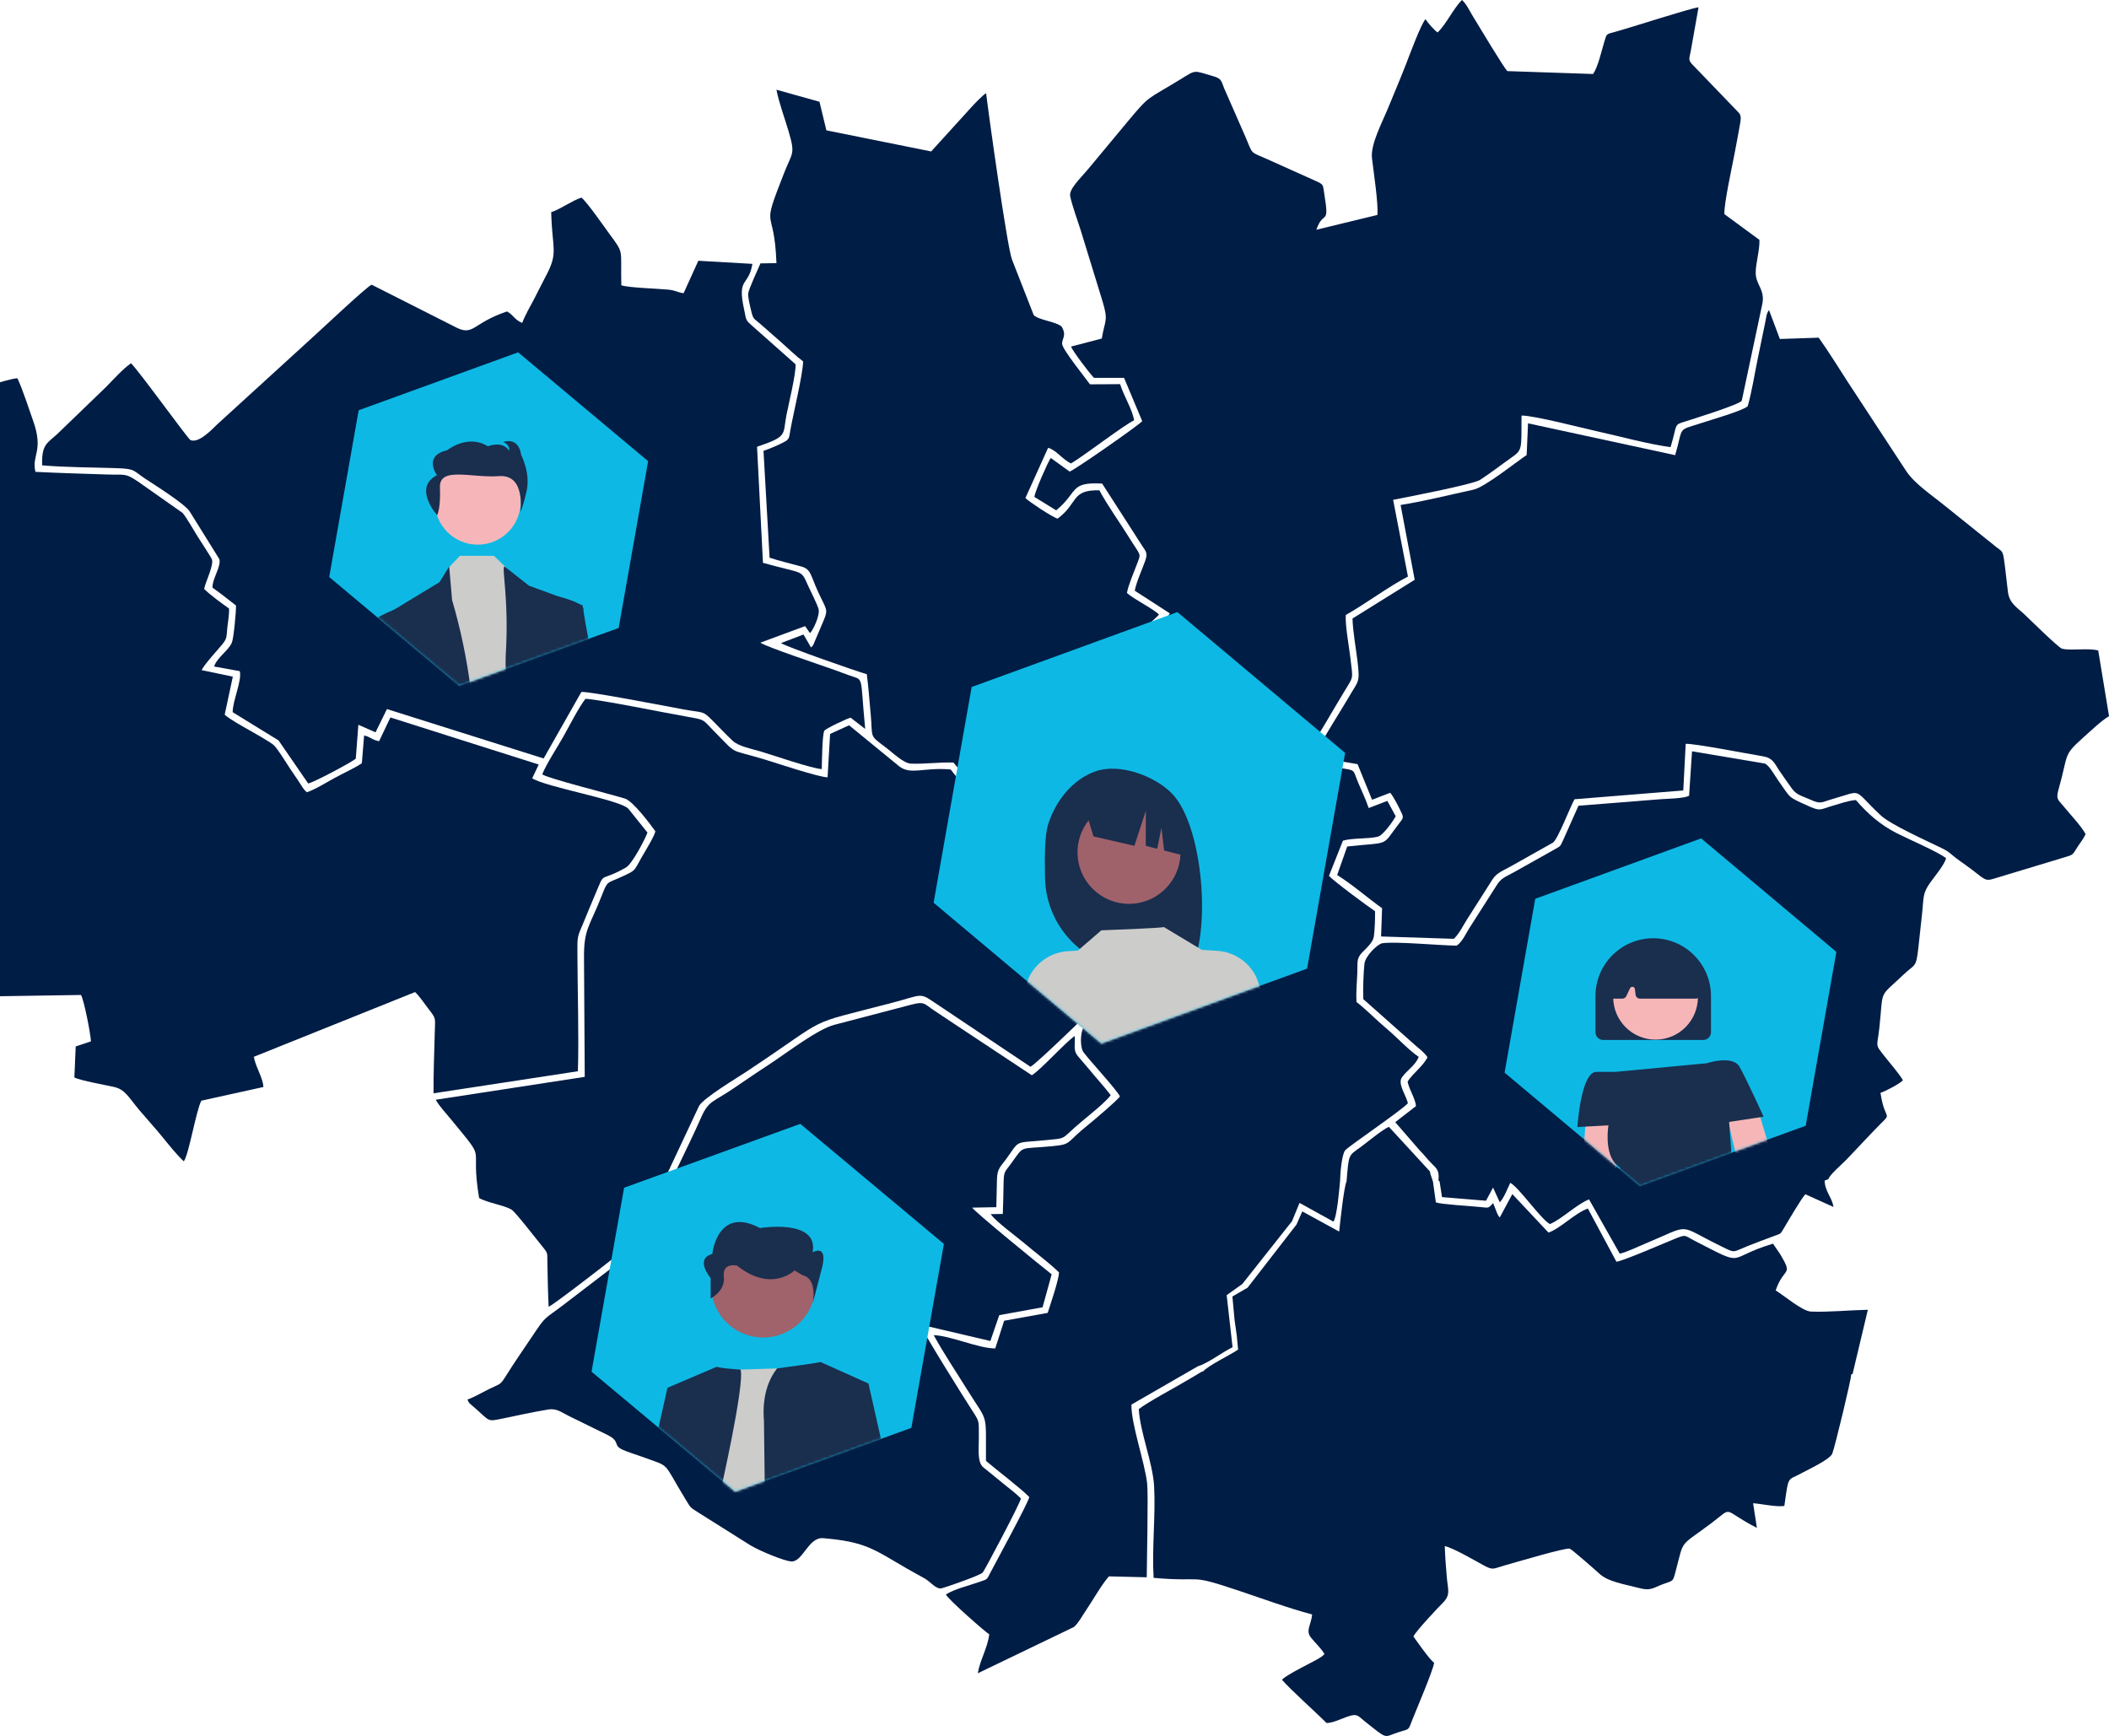
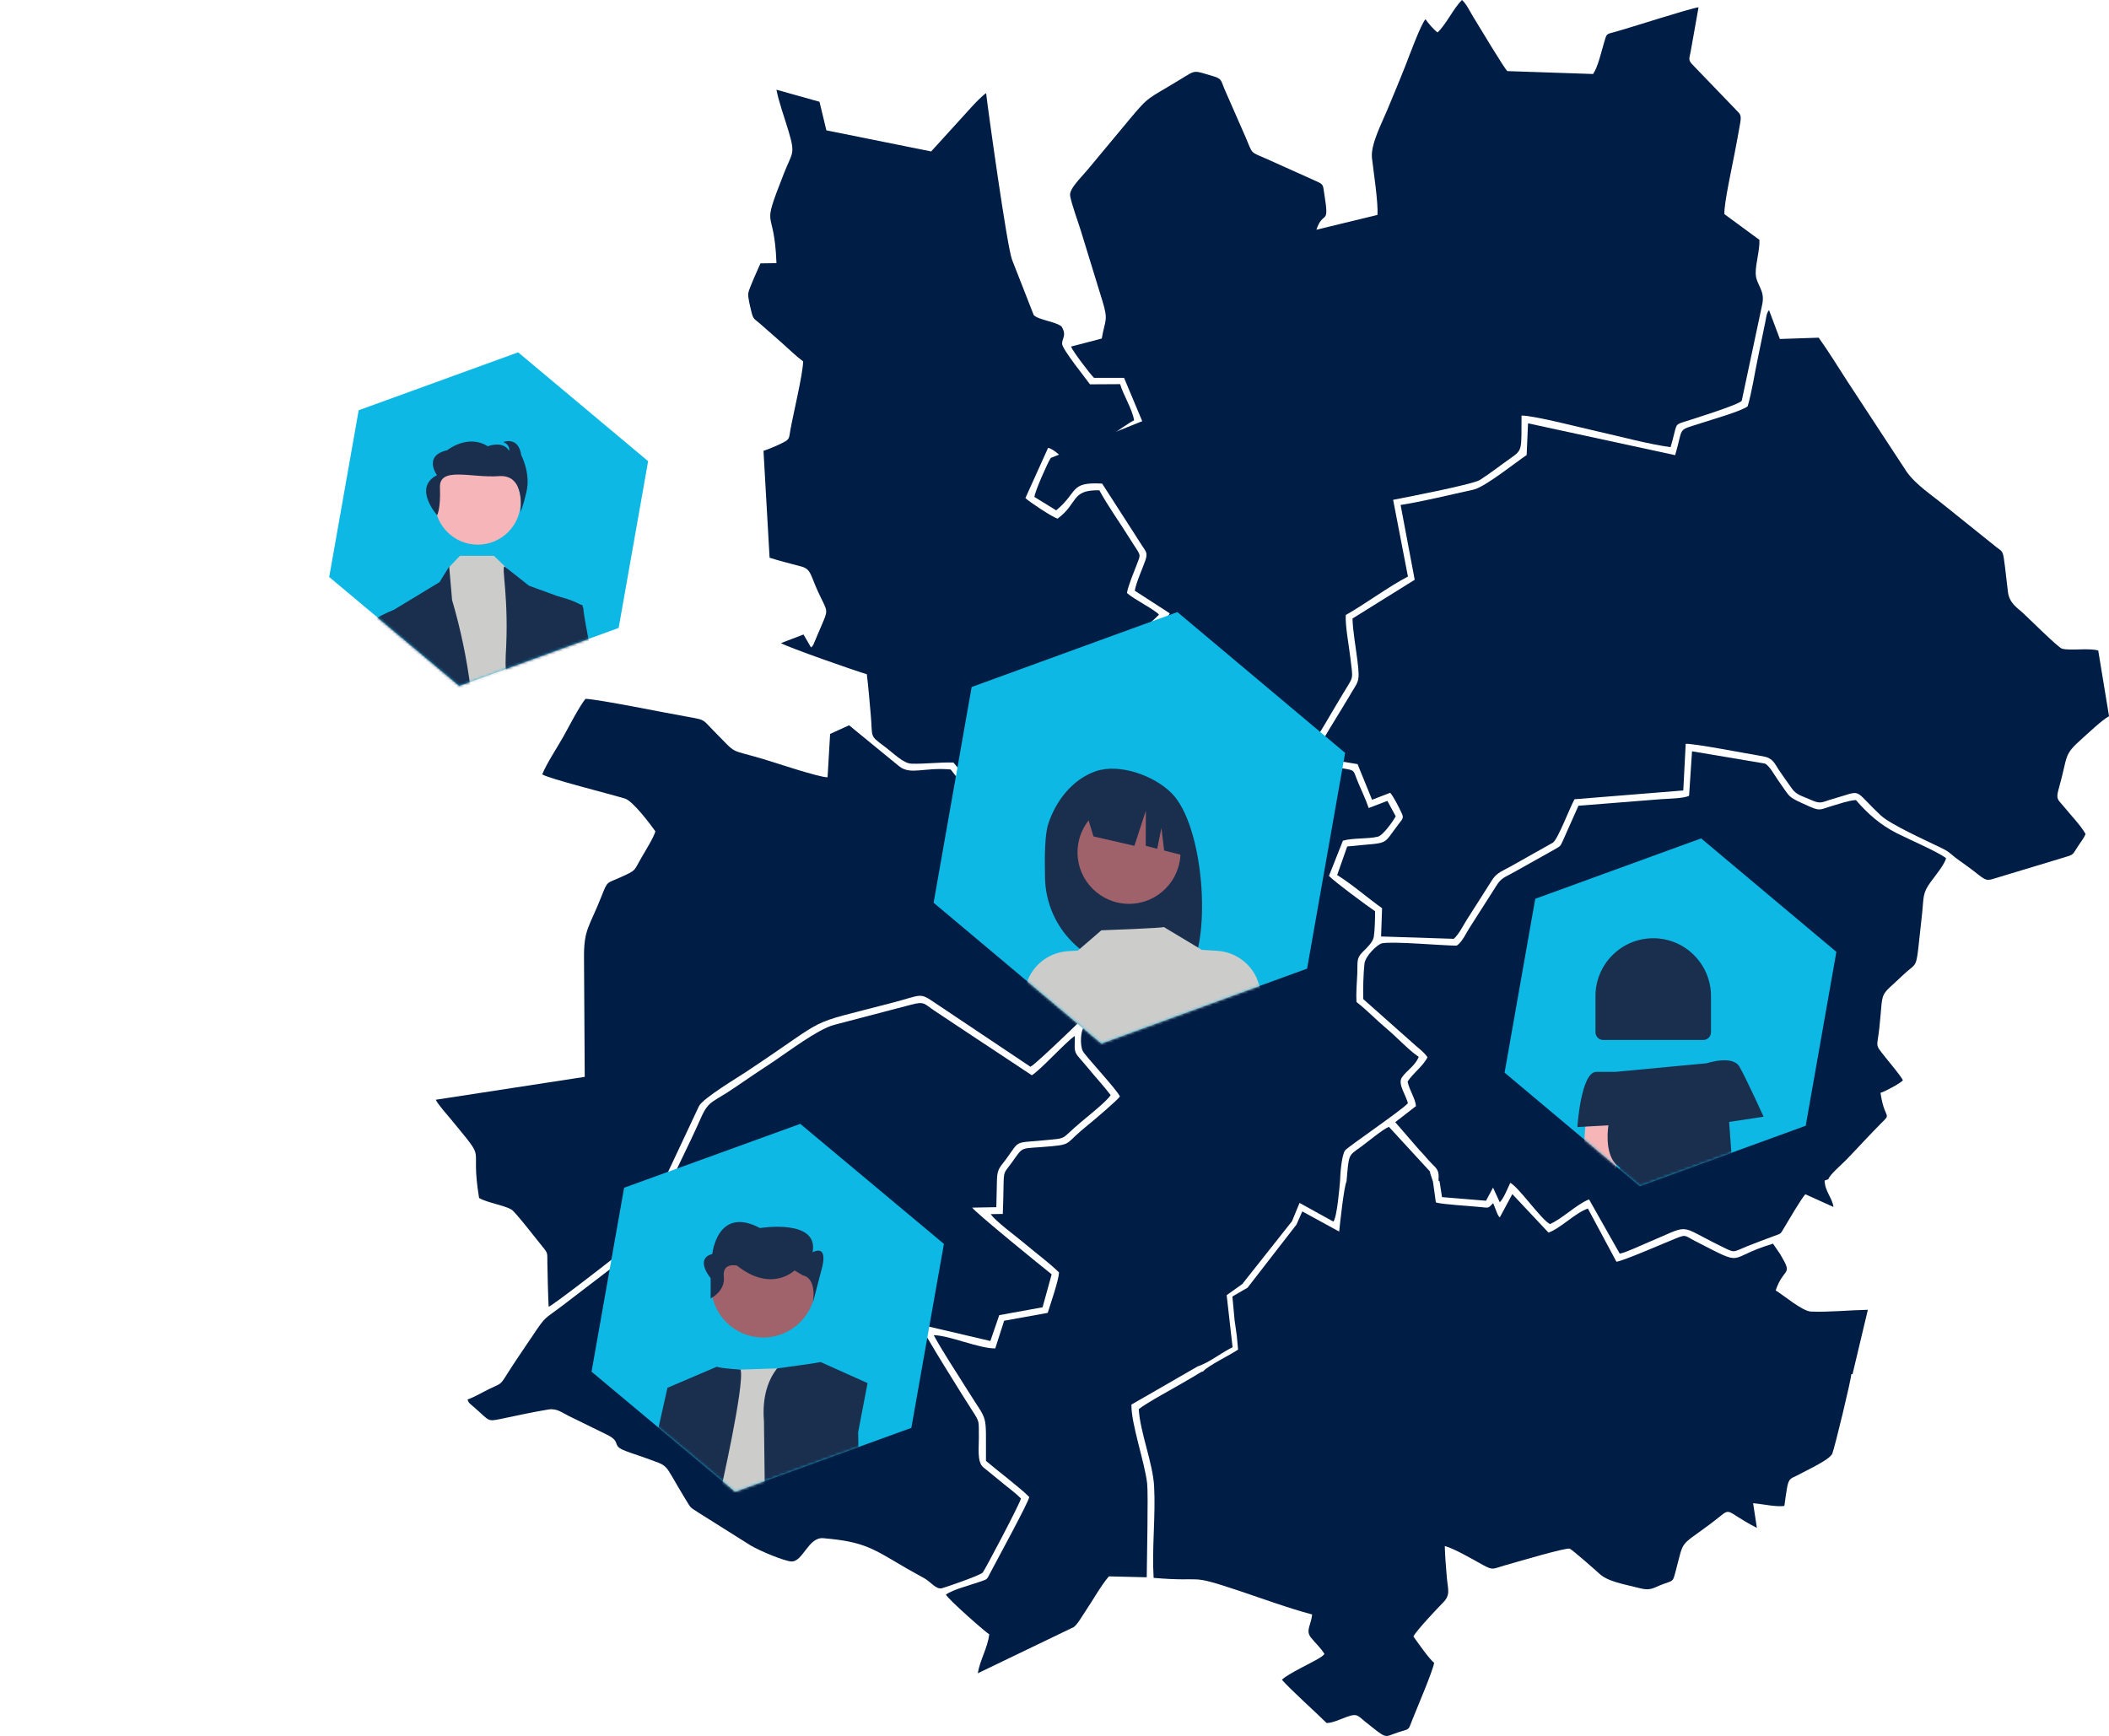
<svg xmlns="http://www.w3.org/2000/svg" width="820" height="675" viewBox="0 0 820 675" fill="none">
  <g clip-path="url(#clip0_13_2495)">
-     <path d="M13.776 183.475C12.2 176.814 17.139 175.507 12.824 163.447C11.075 158.562 8.965 151.798 6.772 147.087C3.659 147.036 -15.107 153.407 -19.545 154.771C-25.674 156.651 -44.498 154.546 -52.634 154.894L-59.425 181.28L-69.291 180.746C-70.551 183.681 -88.591 204.294 -88.629 205.864C-86.147 212.409 -81.433 220.802 -78.32 227.347C-71.773 241.1 -71.265 236.421 -77.356 247.979C-79.388 251.834 -87.485 265.497 -87.588 268.985C-87.864 278.62 -86.038 289.805 -86.655 299.542C-87.035 300.495 -97.653 308.43 -100 310.586C-99.961 314.177 -94.443 327.17 -93.234 331.727C-89.472 330.871 -82.127 324.989 -77.986 323.354L-65.824 345.351C-64.409 347.063 -61.007 346.812 -58.602 347.121L-36.343 349.966C-27.372 351.015 -29.629 350.139 -25.462 356.543C-20.863 363.616 -8.387 382.511 -5.782 387.46L31.5 386.881C32.716 389.056 35.205 401.869 35.365 404.926L29.436 406.883L28.915 418.995C31.835 420.275 40.556 421.814 44.131 422.599C48.691 423.596 49.804 426.46 54.132 431.596C57.232 435.277 59.907 438.147 62.891 441.784C65.464 444.918 68.596 448.927 71.464 451.572C73.387 449.133 76.262 431.718 78.288 427.985L102.405 422.67C102.328 419.272 99.312 414.728 98.694 410.924L161.386 385.754C163.123 387.376 164.898 390.105 166.563 392.242C169.734 396.309 169.162 395.685 169.039 401.625C168.872 409.354 168.48 417.289 168.57 425.122L224.696 416.543C225.107 402.989 224.567 385.394 224.503 371.1C224.471 363.796 224.406 364.6 226.869 358.725C228.432 354.985 229.68 351.832 231.352 347.938C235.603 338.066 232.355 343.53 243.353 337.339C245.784 335.968 250.697 326.54 251.746 323.734L244.279 314.434C241.057 311.01 212.084 306.023 206.932 302.625L209.46 297.277L151.791 278.974L147.398 288.202C144.517 287.688 144.15 286.529 141.571 285.989L140.69 296.794C137.443 298.911 133.5 300.636 130.156 302.47C127.725 303.803 121.988 307.278 119.3 308.05C118.65 307.49 118.901 307.773 118.2 306.924C117.795 306.435 117.673 306.209 117.332 305.688C116.682 304.71 116.541 304.446 115.891 303.461C114.618 301.544 113.878 300.475 112.701 298.75C111.357 296.775 108.084 291.266 106.45 289.753C105.048 288.46 98.913 285.049 96.996 283.955C94.398 282.468 89.356 279.727 87.362 277.899L90.526 263.11L78.391 260.574C79.375 258.431 84.732 252.574 86.301 250.702C88.404 248.192 88.005 247.625 88.411 243.828C88.661 241.486 89.157 239.027 89.054 236.614C86.475 234.818 81.375 231.073 79.375 229.001C79.883 226.285 83.085 220.023 82.43 217.609C82.192 216.747 77.863 210.286 76.744 208.464C75.452 206.36 72.41 201.076 71.001 199.454L53.707 187.291C48.505 183.79 48.723 184.755 41.469 184.498C32.362 184.195 22.992 183.944 13.776 183.475Z" fill="#001D45" />
-     <path d="M670.46 83.258C670.229 79.378 673.566 64.286 674.473 59.434C675.206 55.508 675.959 51.678 676.602 47.875C677.136 44.721 676.647 44.413 675.078 42.81L658.041 25.112C656.382 23.336 656.755 22.962 657.321 20.202L660.408 2.838C656.999 3.263 634.419 10.612 627.981 12.389C624.406 13.38 624.785 12.91 623.692 16.514C622.599 20.118 621.364 25.891 619.415 28.774L586.101 27.648C585.246 27.262 574.878 9.917 572.878 6.674C571.605 4.614 570.016 1.255 568.415 0C565.051 3.366 562.28 9.48 558.948 12.614C557.565 11.662 555.25 8.984 554.247 7.478C552.517 9.255 547.874 21.856 546.6 25.125C544.317 30.981 541.841 36.812 539.416 42.688C537.249 47.926 532.844 56.209 533.435 61.454C534.008 66.5 535.969 79.204 535.551 83.574L511.82 89.334C514.495 81.431 516.984 88.265 514.939 75.658C514.302 71.726 514.785 71.796 511.44 70.303L492.931 61.989C485.754 58.783 487.291 60.334 484.262 53.262L476.088 34.624C474.853 31.824 475.194 30.634 472.03 29.726C463.714 27.345 465.354 26.946 458.813 30.943C445.841 38.878 447.07 36.954 439.108 46.478L422.863 66.004C419.943 69.46 415.634 73.528 416.084 76.153C416.624 79.326 419.255 86.502 420.29 89.868L428.715 117.284C430.985 124.859 429.641 124.222 428.381 131.635L416.418 134.763C417.061 136.514 423.847 145.491 425.371 146.927L437.043 146.92L444.111 163.775C442.259 165.719 417.608 182.902 415.885 183.365L408.546 178.069C407.318 179.89 402.321 191.236 402.192 193.231L410.65 198.444C419.357 191.268 415.698 187.311 428.528 188.044L441.076 207.531C442.169 209.243 442.999 210.588 444.163 212.339C445.603 214.495 446.292 215.119 445.32 217.919C444.124 221.362 441.893 226.098 441.205 229.689L454.839 238.5C453.9 240.373 451.314 241.602 448.961 244.292C449.578 248.649 451.739 254.75 453.032 259.255C456.665 271.953 455.63 266.244 454.144 274.192L471.116 266.804C473.393 268.619 476.538 273.098 478.628 275.711C488.886 288.518 485.76 286.62 496.153 289.702C499.665 290.745 505.131 292.791 508.424 293.113C509.788 289.921 513.061 285.171 515.344 281.22C517.672 277.185 519.885 273.574 522.213 269.642C526.38 262.595 526.129 264.918 525.01 255.567C524.477 251.088 523.01 243.275 523.242 239.131C530.361 235.173 540.362 227.765 547.423 224.193L541.661 194.351C546.806 193.373 572.788 188.334 575.457 186.596C580.062 183.604 583.336 180.965 587.445 178.082C592.044 174.851 591.503 174.973 591.587 161.587C596.455 161.542 614.746 166.324 620.74 167.65C629.776 169.651 640.69 172.676 649.539 173.866C652.234 164.779 650.78 165.288 654.864 164.007C656.987 163.338 676.242 157.346 677.206 155.84L685.22 118.127C686.294 112.695 682.77 110.758 682.641 106.395C682.525 102.598 684.229 97.52 684.088 93.272L670.46 83.258Z" fill="#001D45" />
+     <path d="M670.46 83.258C670.229 79.378 673.566 64.286 674.473 59.434C675.206 55.508 675.959 51.678 676.602 47.875C677.136 44.721 676.647 44.413 675.078 42.81L658.041 25.112C656.382 23.336 656.755 22.962 657.321 20.202L660.408 2.838C656.999 3.263 634.419 10.612 627.981 12.389C624.406 13.38 624.785 12.91 623.692 16.514C622.599 20.118 621.364 25.891 619.415 28.774L586.101 27.648C585.246 27.262 574.878 9.917 572.878 6.674C571.605 4.614 570.016 1.255 568.415 0C565.051 3.366 562.28 9.48 558.948 12.614C557.565 11.662 555.25 8.984 554.247 7.478C552.517 9.255 547.874 21.856 546.6 25.125C544.317 30.981 541.841 36.812 539.416 42.688C537.249 47.926 532.844 56.209 533.435 61.454C534.008 66.5 535.969 79.204 535.551 83.574L511.82 89.334C514.495 81.431 516.984 88.265 514.939 75.658C514.302 71.726 514.785 71.796 511.44 70.303L492.931 61.989C485.754 58.783 487.291 60.334 484.262 53.262L476.088 34.624C474.853 31.824 475.194 30.634 472.03 29.726C463.714 27.345 465.354 26.946 458.813 30.943C445.841 38.878 447.07 36.954 439.108 46.478L422.863 66.004C419.943 69.46 415.634 73.528 416.084 76.153C416.624 79.326 419.255 86.502 420.29 89.868L428.715 117.284C430.985 124.859 429.641 124.222 428.381 131.635L416.418 134.763C417.061 136.514 423.847 145.491 425.371 146.927L437.043 146.92L444.111 163.775L408.546 178.069C407.318 179.89 402.321 191.236 402.192 193.231L410.65 198.444C419.357 191.268 415.698 187.311 428.528 188.044L441.076 207.531C442.169 209.243 442.999 210.588 444.163 212.339C445.603 214.495 446.292 215.119 445.32 217.919C444.124 221.362 441.893 226.098 441.205 229.689L454.839 238.5C453.9 240.373 451.314 241.602 448.961 244.292C449.578 248.649 451.739 254.75 453.032 259.255C456.665 271.953 455.63 266.244 454.144 274.192L471.116 266.804C473.393 268.619 476.538 273.098 478.628 275.711C488.886 288.518 485.76 286.62 496.153 289.702C499.665 290.745 505.131 292.791 508.424 293.113C509.788 289.921 513.061 285.171 515.344 281.22C517.672 277.185 519.885 273.574 522.213 269.642C526.38 262.595 526.129 264.918 525.01 255.567C524.477 251.088 523.01 243.275 523.242 239.131C530.361 235.173 540.362 227.765 547.423 224.193L541.661 194.351C546.806 193.373 572.788 188.334 575.457 186.596C580.062 183.604 583.336 180.965 587.445 178.082C592.044 174.851 591.503 174.973 591.587 161.587C596.455 161.542 614.746 166.324 620.74 167.65C629.776 169.651 640.69 172.676 649.539 173.866C652.234 164.779 650.78 165.288 654.864 164.007C656.987 163.338 676.242 157.346 677.206 155.84L685.22 118.127C686.294 112.695 682.77 110.758 682.641 106.395C682.525 102.598 684.229 97.52 684.088 93.272L670.46 83.258Z" fill="#001D45" />
    <path d="M550.054 225.436L525.866 240.502C525.988 245.386 527.197 252.047 527.795 256.977C528.863 265.781 528.104 264.591 524.541 270.885C522.322 274.81 511.775 291.163 511.08 294.323L527.834 297.123L533.474 310.979L540.529 308.263C541.989 309.994 543.95 313.972 544.986 316.192C545.809 317.962 545.417 318.341 544.156 319.963C536.824 329.404 541.249 327.287 523.808 329.147L519.904 340.242C525.878 343.981 531.917 349.284 537.365 353.152L536.979 364.138L565.251 365.051C567.334 363.153 568.839 359.935 570.454 357.4C572.113 354.799 573.669 352.367 575.374 349.69C577.129 346.922 578.551 344.625 580.281 341.96C582.068 339.206 584.647 338.466 587.677 336.722L603.832 327.628C605.832 326.109 610.34 314.074 612.186 310.779L654.478 307.362L655.417 289.239C658.44 288.995 679.329 293.068 685.393 294.066C689.336 294.716 689.927 296.82 691.638 299.382C693.31 301.885 694.912 304.054 696.622 306.506C698.494 309.196 700.7 309.479 703.787 310.889C708.115 312.858 708.121 311.931 712.565 310.67C724.798 307.195 719.904 306.429 731.28 317.067C735.075 320.613 748.593 326.688 754.189 329.404C757.282 330.91 757.243 330.975 759.61 332.931C761.012 334.089 762.922 335.402 764.459 336.503C772.209 342.063 771.296 342.958 775.946 341.445L802.623 333.382C806.173 332.339 805.8 332.416 807.633 329.52C808.79 327.686 810.121 326.174 810.893 324.281C808.912 320.793 804.668 316.436 802.25 313.412C800.327 311.011 799.253 310.934 800.378 306.969C804.256 293.281 802.057 293.886 809.536 287.199C811.761 285.21 817.53 279.759 820.013 278.492L815.813 252.942C811.839 251.854 805.15 253.135 801.716 252.221C800.294 251.841 788.782 240.425 786.686 238.481C784.473 236.428 781.29 234.613 780.724 230.282C780.152 225.925 779.753 221.407 779.123 217.166C778.672 214.148 778.184 214.263 776.158 212.7L756.613 197.009C751.288 192.633 744.818 188.463 741.3 183.392L718.373 148.426C714.765 142.86 710.913 136.585 707.125 131.301L692.03 131.81L687.805 120.566C686.789 121.995 686.847 122.851 686.409 125.02L683.445 139.391C682.229 145.202 681.091 152.642 679.509 157.99C677.11 159.863 666.029 163.01 662.028 164.329C651.745 167.721 654.735 165.307 651.32 176.988L594.114 164.606L593.58 176.943C589.966 179.279 577.399 189.428 572.872 190.406C564.009 192.318 553.591 194.944 544.568 196.353L550.054 225.436Z" fill="#001D45" />
-     <path d="M324.837 260.632C319.447 258.682 297.69 251.481 295.652 249.885L313.016 243.462L314.939 246.191C316.142 245.039 318.939 239.156 318.251 236.775C317.659 234.716 315.235 230.056 314.167 227.675C311.273 221.226 312.701 223.37 296.648 218.845L294.346 173.725C306.495 169.625 304.276 169.097 305.781 161.407C306.662 156.902 309.434 145.762 309.337 141.662L291.954 126.242C289.722 124.35 290.069 123.707 289.336 120.405C286.487 107.579 291.04 111.633 292.545 102.604L271.521 101.394L265.785 114.021C263.129 113.628 262.788 112.901 259.727 112.611C255.154 112.18 244.549 111.904 241.577 110.932C241.243 96.297 242.799 98.916 236.883 90.859C235.037 88.343 228.181 78.457 226.059 76.829C222.097 78.161 217.955 81.341 214.315 82.505C214.65 97.044 217.235 97.99 212.238 107.341C210.74 110.14 209.164 113.422 207.62 116.357C206.154 119.157 204 122.883 203.041 125.56C200.083 124.408 199.71 122.49 197.131 121.107C183.143 125.805 184.339 131.088 176.647 126.963L144.542 110.719C143.301 110.694 122.47 130.464 118.451 133.991L84.346 165.107C82.391 166.999 77.336 172.444 74.075 171.138C73.13 170.758 54.048 144.224 50.935 141.257C48.022 143.213 44.118 147.525 41.276 150.428L22.265 168.769C18.374 172.36 16.104 172.753 16.393 180.946C25.609 181.737 35.822 181.724 45.147 182.033C52.755 182.284 51.52 182.883 56.453 186.133C60.364 188.707 71.792 195.889 73.734 198.843L85.246 217.339C86.211 220.004 82.487 225.024 82.622 228.505C85.748 230.693 88.603 233.004 91.767 235.456C91.825 237.876 90.854 248.128 90.166 249.84C88.944 252.871 84.365 255.69 83.227 259.165L93.221 260.967C94.173 264.481 90.455 272.48 90.462 276.921L108.309 287.907L119.821 304.646C121.403 304.478 136.233 296.743 138.336 294.979L139.333 281.818L146.015 284.753L150.453 275.711L211.37 294.921L226.046 269.063C229.274 268.805 258.627 274.54 265.997 275.885C273.682 277.288 273.071 276.2 276.994 280.139C279.683 282.835 282.094 285.442 284.866 288.048C287.182 290.23 292.385 291.195 295.96 292.27C300.694 293.686 315.421 298.789 319.512 299.053C319.569 296.64 319.679 285.249 320.541 284.097C321.184 283.234 329.396 279.36 330.728 279.058L336.4 283.447C334.265 261.565 336.194 264.841 329.924 262.511C328.059 261.797 326.773 261.334 324.837 260.632Z" fill="#001D45" />
    <path d="M483.014 499.281C493.51 486.023 490.771 489.479 502.347 474.851L505.273 467.739L518.444 475.012C519.898 473.055 520.817 461.555 521.03 459.148C521.081 456.56 521.647 448.973 523.017 447.293C524.226 445.806 544.922 431.764 547.392 429.003C546.819 426.042 543.269 421.441 545.096 418.899C547.186 415.996 550.189 414.432 551.63 410.964C547.7 408.338 543.353 403.524 539.372 400.19C535.166 396.67 531.583 392.867 527.41 389.61C527.21 386.238 527.557 382.055 527.725 378.611C527.93 374.235 527.242 372.787 529.693 370.284C531.114 368.829 533.789 366.487 534.15 364.26C534.535 361.859 534.677 356.852 534.632 354.31C532.034 352.618 518.264 342.404 516.721 340.557L522.136 326.894C525.892 325.755 531.976 326.289 535.757 325.318C537.77 324.796 541.629 319.332 542.671 317.395L539.417 311.417L532.149 314.197C531.172 311.172 529.506 307.697 528.168 304.543C525.834 299.034 527.358 299.613 520.965 298.616C512.534 297.297 507.447 295.72 499.8 293.487C488.404 290.153 487.555 291.189 482.449 284.535C478.712 279.663 474.294 274.173 470.602 270.029C467.586 270.395 452.71 278.363 451.147 278.189C449.99 278.06 439.217 269.244 435.828 267.647L418.361 279.573L421.557 300.836L442.697 292.811C442.26 295.868 434.317 311.262 432.484 316.378C434.407 320.002 442.047 323.779 443.951 327.428C442.768 329.379 441.629 330.769 440.337 332.423C436.388 337.455 441.224 337.397 444.26 348.769L436.934 345.146C435.841 346.645 433.487 351.273 433.931 353.538C434.343 355.668 444.247 375.67 443.989 377.421C443.79 378.805 424.696 395.66 421.679 398.955C420.039 400.744 419.898 406.343 420.972 408.647C421.808 410.442 434.343 423.745 435.429 426.364C434.336 427.935 425.345 435.567 423.165 437.318C414 444.648 416.991 444.925 408.875 445.703C395.774 446.958 398.469 445.105 393.086 452.474C390.443 456.097 390.282 455.248 390.185 461.085C390.128 464.676 390.05 468.331 389.896 472.025L385.221 472.103C386.873 474.748 395.408 480.965 398.572 483.668C402.849 487.317 407.679 490.792 411.769 494.769C411.557 498.109 408.444 507.003 407.357 510.498L390.423 513.555L386.963 524.322C380.365 524.328 369.457 519.308 363.039 519.167C366.879 526.188 371.824 533.538 376.088 540.411C384.372 553.765 383.265 548.385 383.355 568.046C387.381 571.515 397.196 578.929 400.199 582.127C399.569 584.753 387.787 606.345 385.156 611.345C383.51 614.473 384.159 613.913 380.596 615.174C376.905 616.487 370.718 617.993 367.773 620.014C368.654 621.938 383.516 634.945 384.629 635.485C384.018 640.75 380.982 645.589 380.172 650.635L417.518 632.654C419.004 631.553 420.985 628.013 422.175 626.276C424.67 622.633 428.169 616.352 431.153 612.954L445.861 613.308C445.9 606.898 446.498 580.962 446.028 576.856C445.064 568.438 439.783 553.739 439.906 546.158L465.637 531.324C469.991 529.927 474.924 525.95 479.233 523.858L476.943 503.605L483.014 499.281Z" fill="#001D45" />
    <path d="M387.381 469.399C387.452 465.763 387.542 462.101 387.632 458.465C387.735 454.34 389.169 453.484 391.021 450.935C396.707 443.097 394.121 444.532 405.55 443.425C415.628 442.453 411.788 443.418 420.47 436.165C423.544 433.597 430.259 428.243 431.847 425.83C429.017 422.142 426.316 419.291 423.39 415.706C421.84 413.808 420.457 412.34 419.036 410.603C417.171 408.318 418.091 406.374 417.878 402.822C414.219 405.306 404.579 416.067 401.183 418.107L370.712 397.918C368.602 396.56 365.431 394.366 363.135 392.872C359.322 390.388 359.637 389.178 353.939 390.749L324.394 398.491C318.11 400.093 306.257 409.103 300.791 412.733C295.35 416.35 290.996 419.207 285.671 422.888C277.291 428.681 275.599 427.735 272.609 434.505C267.438 446.199 261.631 457.268 256.466 468.884C254.724 472.797 250.466 483.249 247.758 485.43L219.448 507.093C211.3 513.374 212.579 511.16 207.055 519.43C203.762 524.36 200.244 529.373 196.977 534.593C194.372 538.756 194.784 537.849 190.006 540.192C187.395 541.472 184.359 543.313 181.761 544.175C182.397 545.746 182.307 545.417 184.539 547.367C190.411 552.49 189.395 552.825 194.675 551.737C200.733 550.489 207.029 549.073 213.223 548.062C216.58 547.515 218.586 549.369 221.262 550.637L236.06 557.896C241.211 560.425 238.388 561.79 241.565 563.45C243.565 564.499 247.302 565.574 249.617 566.43C261.226 570.729 257.2 567.756 266.428 582.796C268.827 586.702 268.011 585.84 271.876 588.363L291.89 600.951C295.241 602.965 305.01 607.071 307.73 607.155C312.193 607.29 314.29 597.611 320.078 598.106C336.311 599.484 339.43 602.219 352.44 609.819C354.916 611.267 357.064 612.342 359.534 613.777C361.959 615.187 363.875 618.005 366.113 617.6C366.949 617.446 381.059 612.619 382.101 611.46C382.802 610.682 396.694 584.476 396.951 582.654C394.604 580.286 392.16 578.645 389.529 576.424C387.066 574.346 384.738 572.55 382.281 570.517C379.799 568.464 380.648 562.594 380.59 558.977C380.481 552.464 381.085 553.198 378.005 548.468C375.342 544.381 358.454 517.467 357.855 515.054L385.066 521.432L388.52 511.379L405.363 508.322L408.9 495.502C405.055 492.503 378.963 471.246 378.005 469.573L387.381 469.399Z" fill="#001D45" />
    <path d="M318.624 39.567L301.89 34.882C302.797 39.702 305.131 46.041 306.611 51.048C309.318 60.213 308.045 59.144 304.836 67.337C295.497 91.162 301.009 78.908 301.897 102.321L295.678 102.411C294.784 104.464 291.208 112.219 290.944 113.957C290.706 115.54 291.652 119.061 292.07 120.875C292.854 124.286 293.266 123.9 295.214 125.606C298.256 128.27 301.028 130.683 303.903 133.232C306.855 135.845 309.434 138.432 312.283 140.549C312.039 146.071 308.63 159.991 307.312 167.161C306.849 169.664 307.067 170.552 305.414 171.576C303.922 172.509 298.572 174.832 296.854 175.289L299.221 216.857C303.016 218.099 307.466 219.161 311.55 220.274C315.319 221.298 315.081 223.525 317.91 229.741C321.255 237.097 322.149 236.731 320.277 241.19L316.193 250.78C315.737 251.494 315.852 251.301 315.325 251.739L312.412 246.719L303.646 250.059C306.148 251.636 332.734 260.935 337.031 262.164C337.68 267.384 338.085 272.783 338.561 277.983C339.378 286.877 337.873 285.764 343.764 290.153C347.436 292.888 351.205 296.84 354.35 296.943C359.643 297.123 365.283 296.325 370.692 296.505C372.12 297.773 391.221 323.883 392.172 325.91C395.755 325.511 416.489 319.558 421.898 318.129C430.657 315.812 428.966 317.827 432.374 310.226C434.259 306.023 436.567 301.667 437.969 297.438C433.808 298.384 422.129 304.189 419.338 303.996L415.794 278.305C418.901 276.78 423.1 273.427 425.801 271.509C428.644 269.495 433.005 266 435.905 264.61C440.079 266.122 446.645 273.073 450.633 274.431C456.498 266.438 446.369 253.103 446.131 243.218C447.796 241.622 449.05 240.611 450.626 239.009C449.153 237.142 440.863 233.024 438.162 230.591C438.593 227.811 440.966 222.231 442.06 219.341C443.738 214.907 443.655 216.49 439.23 209.366C435.352 203.123 430.869 196.919 427.429 190.651C416.283 190.4 419.325 195.684 411.19 201.675C409.054 201.012 400.16 195.13 398.687 193.663L407.511 174.137C410.553 174.858 413.248 178.809 416.45 180.2C422.47 176.512 437.198 165.127 440.941 163.454C440.381 159.374 436.741 153.588 435.519 149.373L423.795 149.443C422.013 146.94 413.055 135.871 412.958 133.715C412.862 131.539 414.888 130.503 412.74 126.951C410.328 124.975 403.871 124.479 401.922 122.517L393.478 100.951C391.548 95.937 384.14 42.688 383.413 36.24C382.037 37.019 378.763 40.474 377.618 41.755L362.048 58.887L321.306 50.688L318.624 39.567Z" fill="#001D45" />
    <path d="M169.426 427.626C170.628 429.91 173.574 433.077 175.478 435.4C190.096 453.227 182.533 443.097 186.276 465.828C189.652 467.765 195.935 468.569 198.926 470.378C200.392 471.266 208.663 481.968 210.895 484.704C213.171 487.49 212.74 487.162 212.824 491.068C212.94 496.674 213.043 502.511 213.319 508.097C214.451 507.956 234.883 492.105 237.289 490.193C250.434 479.755 245.791 485.675 254.981 465.847L271.792 430.052C273.464 426.963 286.835 418.957 290.115 416.775C324.67 393.857 311.274 399.276 347.341 389.797C358.023 386.991 357.566 385.877 362.808 389.475L400.643 414.793C403.003 413.75 425.725 391.367 431.114 386.328C433.796 383.818 438.562 380.24 440.973 376.887C439.642 372.163 435.873 364.401 433.732 359.594C432.124 355.99 430.162 353.982 431.757 350.14C432.986 347.186 434.452 344.277 435.295 341.169L438.761 342.874C438.562 340.596 435.404 336.033 435.732 334.482C436.002 333.208 439.629 329.565 440.491 327.422L431.346 319.307C428.24 317.279 397.858 328.941 391.182 328.567C384.211 320.053 376.378 307.401 369.625 299.201C359.309 298.268 354.087 301.48 349.63 297.979L330.13 282.018L322.754 285.378L321.77 302.239C318.451 302.284 301.486 296.569 297.112 295.256C282.597 290.906 287.26 293.989 277.323 284.013C273.098 279.772 274.532 279.959 267.001 278.652C257.746 277.043 233.591 272.043 227.635 271.728C225.05 275.023 221.423 282.14 219.127 286.259C216.708 290.597 212.65 296.64 210.817 301.1C213.345 302.773 236.645 308.591 242.974 310.509C246.099 311.455 252.942 320.607 254.82 323.245C254.447 325.176 250.672 331.29 249.437 333.42C246.28 338.884 247.508 338.234 241.681 340.937C235.816 343.659 236.35 342.192 233.906 348.415C229.14 360.559 226.947 361.164 227.069 372.665L227.352 418.725L169.426 427.626Z" fill="#001D45" />
    <path d="M559.733 459.398L560.665 465.48L577.779 466.896L580.506 461.779L583.123 467.488C584.673 466.014 586.326 461.747 587.207 459.919C590.628 461.754 598.976 473.898 602.591 475.97C607.131 474.149 612.996 468.254 617.839 466.374L629.776 487.483C632.76 486.769 636.773 484.774 639.75 483.538C658.227 475.861 651.526 475.97 669.077 484.542C674.852 487.361 673.347 487.007 679.611 484.465C683.123 483.043 686.242 481.955 689.927 480.552C692.538 479.555 692.107 480.05 693.625 477.521C695.162 474.96 700.757 465.345 701.979 464.386L712.861 469.315C712.43 465.769 709.53 463.279 709.433 459.051L710.912 458.491C711.266 456.927 715.967 452.879 717.742 451.083C720.27 448.522 722.399 446.115 724.907 443.515C726.225 442.151 727.19 441.14 728.502 439.744C736.76 431.004 733.017 437.568 731.152 424.935C733.01 424.375 738.889 421.267 739.873 420.044C738.67 417.824 734.811 413.351 733.03 411.092C728.791 405.705 729.853 407.565 730.695 399.797C732.406 383.985 730.168 388.445 740.226 378.856C744.561 374.724 744.985 376.487 745.854 368.739C746.387 363.957 746.889 359.549 747.378 354.786C747.995 348.814 747.468 347.34 750.658 342.957C752.24 340.776 756.221 335.962 756.639 333.677C752.96 330.955 742.599 326.579 737.512 323.998C731.055 320.729 726.2 316.423 721.588 311.088C718.759 311.262 715.125 312.568 712.212 313.411C707.941 314.647 707.845 315.528 703.671 313.656C694.667 309.614 696.558 310.702 691.323 303.371C690.037 301.576 687.934 297.637 686.204 296.904L657.88 292.135L656.735 309.376C655.308 310.464 647.77 310.605 645.815 310.753L613.717 313.308L607.736 326.733C606.649 329.082 606.822 328.928 604.758 330.105C599.735 332.976 594.14 336.033 588.577 339.18C585.091 341.149 583.593 341.323 581.573 344.779L571.733 360.199C570.241 362.406 568.518 366.454 566.325 367.703C559.99 367.638 542.182 365.978 537.41 366.782C535.654 367.078 530.863 371.641 530.509 374.769C530.104 378.36 529.917 384.789 530.059 388.496L548.979 405.293C551.037 407.25 553.501 408.852 555.031 411.085C553.417 414.464 549.192 417.483 547.288 420.559C547.925 423.847 550.253 426.982 550.555 430.084L542.49 436.346L551.848 447.157C553.848 449.172 554.838 450.607 556.62 452.39C558.639 454.41 559.694 455.118 559.289 459.006L559.733 459.398Z" fill="#001D45" />
    <path d="M556.093 456.27C555.823 454.906 556.472 456.225 555.289 454.758L540.008 438.147C537.211 439.415 531.686 444.1 529.095 445.973C524.155 449.532 524.477 448.58 523.544 459.398C522.541 461.503 521.03 475.436 520.689 478.892L506.341 471.04L504.096 476.15L485.072 500.696L479.169 504.133L480.011 513.252L480.873 519.346L481.381 524.772C478.474 526.799 469.625 531.034 467.74 533.293C466.743 533.544 467.708 533.132 466.152 534.007C465.412 534.425 465.11 534.657 464.518 535.004C463.515 535.59 462.685 536.06 461.528 536.755C456.749 539.632 446.054 545.269 442.768 547.927C443.256 556.892 448.234 568.792 448.729 577.905C449.353 589.399 447.829 602.077 448.543 613.539C469.039 615.309 461.161 611.679 481.555 618.488C490.809 621.577 501.086 625.374 510.18 627.768C509.756 631.887 507.563 633.992 509.659 636.688C511.228 638.709 513.704 640.91 514.978 643.175L514.052 644.006C513.955 644.076 513.833 644.173 513.73 644.244C511.183 646.059 500.36 650.937 498.443 653.176C502 657.199 510.868 665.121 515.814 669.98C518.187 669.948 521.525 668.352 523.847 667.509C527.795 666.074 528.091 667.309 530.683 669.362C539.854 676.641 537.815 675.47 543.584 673.603C548.331 672.065 547.392 673.082 549.167 668.622C551.109 663.744 557.013 649.971 557.611 646.567C555.849 645.331 550.884 638.188 549.552 636.334C550.395 634.32 559.341 624.879 561.045 623.173C564.106 620.116 562.936 618.076 562.531 613.237C562.203 609.311 561.849 605.192 561.746 601.17C565.283 602.019 573.2 606.672 576.68 608.571C580.68 610.752 580.461 609.967 584.963 608.712C589.188 607.541 608.656 601.717 610.322 602.18C611.119 602.405 620.637 610.778 621.789 611.859C625.236 615.084 631.468 615.965 637.648 617.568C641.835 618.649 642.864 617.375 646.446 616.03C650.761 614.414 650.356 615.296 651.585 610.662C654.897 598.158 652.794 601.723 665.335 592.308C674.364 585.531 668.955 586.812 683.098 594.11L681.625 584.508C684.866 584.752 691.124 586.123 693.78 585.531C695.523 573.213 694.854 575.961 700.539 572.782C702.906 571.456 711.492 567.537 712.412 565.214C713.415 562.678 719.872 535.963 719.763 534.438C720.547 533.852 720.123 535.185 720.464 533.556L726.239 509.294C719.229 509.423 710.797 510.285 704.064 509.983C700.739 509.828 693.311 503.502 690.397 501.771C693.619 492.342 697.35 496.435 692.192 487.728L689.362 483.59C670.493 489.227 679.522 493.05 659.038 482.547C654.794 480.372 655.771 479.838 651.076 481.749C646.44 483.641 631.236 490.251 628.49 490.618L617.383 469.933C612.38 471.658 606.771 477.63 602.07 479.278L588.011 464.309L583.137 473.37C582.526 472.688 582.828 473.158 582.21 472.018L580.551 467.822C578.525 469.805 579.271 469.747 575.374 469.328C571.432 468.904 560.711 468.35 558.28 467.546L557.154 459.462L556.093 456.27Z" fill="#001D45" />
    <path d="M201.457 137L139.459 159.523L128 224.367L178.543 266.697L240.541 244.174L252 179.326L201.457 137Z" fill="#0DB9E4" />
    <mask id="mask0_13_2495" style="mask-type:luminance" maskUnits="userSpaceOnUse" x="128" y="137" width="124" height="130">
      <path d="M201.457 137L139.459 159.523L128 224.367L178.543 266.697L240.541 244.174L252 179.326L201.457 137Z" fill="white" />
    </mask>
    <g mask="url(#mask0_13_2495)">
      <path d="M185.76 211.781C194.98 211.781 202.454 204.322 202.454 195.12C202.454 185.918 194.98 178.459 185.76 178.459C176.54 178.459 169.065 185.918 169.065 195.12C169.065 204.322 176.54 211.781 185.76 211.781Z" fill="#F6B6B9" />
      <path d="M178.855 267.464C176.657 267.2 174.483 266.846 172.348 266.391L174.377 220.804L174.665 220.502L178.821 216.12H192.036L196.916 220.833L197.329 221.24L207.761 231.215L212.473 263.838C207.593 265.548 202.545 266.736 197.411 267.387C194.224 267.794 191.019 268 187.809 268C186.192 268 184.579 267.947 182.986 267.847C181.595 267.756 180.217 267.636 178.85 267.468L178.855 267.464Z" fill="#CCCCCB" />
      <path d="M155.764 260.806C154.367 260.15 152.995 259.451 151.651 258.704C151.517 246.353 151.426 238.154 151.426 238.154L153 237.196C153 237.196 153.038 237.177 153.057 237.172L170.903 226.354L174.646 220.281L174.665 220.502L175.769 233.303C179.09 244.61 181.503 256.161 182.991 267.846C181.599 267.755 180.222 267.635 178.854 267.468C176.657 267.204 174.483 266.85 172.348 266.395C172.276 266.381 172.199 266.362 172.127 266.352C167.683 265.413 163.336 264.063 159.142 262.32C158 261.846 156.872 261.347 155.764 260.816V260.806Z" fill="#1A2E4E" />
      <path d="M212.474 263.838C207.594 265.547 202.546 266.735 197.411 267.386C196.701 263.234 196.437 259.02 196.629 254.81C198.021 232.604 194.81 220.281 196.202 220.281L196.912 220.832L205.669 227.738L217.2 231.957H217.205L225.137 234.859L226.534 235.372V236.032C226.538 238.322 226.553 246.334 226.668 257.128C225.084 258.091 223.463 259.001 221.802 259.848C220.799 260.361 219.787 260.854 218.755 261.314C218.496 261.429 218.232 261.553 217.968 261.664C216.169 262.463 214.336 263.186 212.464 263.833L212.474 263.838Z" fill="#1A2E4E" />
      <path d="M169.967 200.33C169.967 200.33 171.388 197.845 171.057 189.541C170.726 181.236 183.399 185.934 193.984 185.139C204.57 184.349 202.329 199.004 202.329 199.004C202.329 199.004 203.092 198.132 204.728 191.059C206.365 183.985 202.651 176.936 202.651 176.936C201.556 169.503 195.664 171.883 195.664 171.883C198.5 172.985 197.958 175.346 197.958 175.346C195.553 171.141 189.661 173.526 189.661 173.526C181.801 168.603 173.835 175.087 173.835 175.087C164.339 177.237 169.91 184.775 169.91 184.775C160.361 189.593 169.967 200.335 169.967 200.335V200.33Z" fill="#1A2E4E" />
      <path d="M143.552 253.523C143.796 247.872 143.907 244.222 143.777 243.715C143.115 241.066 152.175 237.513 153 237.202C153.019 237.192 153.039 237.183 153.058 237.178L154.9 238.159L155.764 260.812C154.368 260.156 152.995 259.456 151.652 258.709C148.84 257.158 146.138 255.429 143.552 253.528V253.523Z" fill="#1A2E4E" />
      <path d="M226.677 257.138C225.094 258.101 223.472 259.011 221.812 259.858C220.809 260.371 219.796 260.864 218.764 261.324C218.505 261.439 218.241 261.563 217.977 261.673L215.079 233.097L216.773 231.861C216.773 231.861 216.927 231.9 217.205 231.962H217.21C218.568 232.297 222.747 233.403 225.142 234.864C225.679 235.166 226.149 235.568 226.538 236.042C226.773 236.325 226.893 236.689 226.864 237.057C226.788 237.805 228.078 244.878 229.983 254.997C228.899 255.744 227.795 256.458 226.672 257.138H226.677Z" fill="#1A2E4E" />
    </g>
    <path d="M661.419 326L596.921 349.481L585 417.083L637.581 461.214L702.079 437.733L714 370.126L661.419 326Z" fill="#0DB9E4" />
    <mask id="mask1_13_2495" style="mask-type:luminance" maskUnits="userSpaceOnUse" x="585" y="326" width="129" height="136">
      <path d="M661.419 326L596.921 349.481L585 417.083L637.581 461.214L702.079 437.733L714 370.126L661.419 326Z" fill="white" />
    </mask>
    <g mask="url(#mask1_13_2495)">
      <path d="M658.948 371.703C658.883 371.624 658.808 371.549 658.733 371.474C650.087 362.741 636.019 362.597 627.198 371.154C627.153 371.194 627.113 371.234 627.068 371.274C627.013 371.319 626.968 371.369 626.919 371.414C622.7 375.623 620.334 381.334 620.334 387.291V401.37C620.334 403.038 621.687 404.386 623.349 404.386H662.232C663.9 404.386 665.248 403.033 665.248 401.37V387.291C665.253 381.469 662.991 375.877 658.938 371.703H658.948Z" fill="#1A2E4E" />
-       <path d="M643.696 404.247C652.789 404.247 660.16 396.875 660.16 387.781C660.16 378.687 652.789 371.314 643.696 371.314C634.604 371.314 627.232 378.687 627.232 387.781C627.232 396.875 634.604 404.247 643.696 404.247Z" fill="#F6B6B8" />
      <path d="M661.004 386.382L659.062 372.796C659.002 372.377 658.787 371.998 658.463 371.728C658.353 371.638 658.233 371.568 658.108 371.508C648.154 366.85 638.055 366.85 628.101 371.493C627.966 371.553 627.846 371.633 627.732 371.728C627.692 371.763 627.652 371.803 627.612 371.843C627.347 372.117 627.183 372.477 627.143 372.856L625.84 386.462C625.795 386.931 625.949 387.4 626.269 387.75C626.524 388.029 626.863 388.214 627.232 388.274C627.322 388.294 627.417 388.304 627.507 388.299H630.807C631.456 388.299 632.05 387.919 632.329 387.335L633.757 384.28C633.987 383.775 634.586 383.556 635.085 383.79C635.399 383.935 635.619 384.235 635.659 384.584L635.939 386.836C636.048 387.675 636.757 388.299 637.601 388.304H659.341C659.626 388.304 659.906 388.229 660.15 388.089C660.32 387.994 660.475 387.875 660.604 387.725C660.924 387.355 661.064 386.866 660.994 386.382H661.004Z" fill="#1A2E4E" />
-       <path d="M684.416 434.423L689.084 450.045C686.184 452.072 683.148 453.9 679.998 455.512C678.955 456.046 677.902 456.561 676.828 457.04L671.996 436.315L670.119 428.277L682.185 426.934L684.416 434.423Z" fill="#F6B6B8" />
      <path d="M628.884 431.826L628.48 452.936L628.305 462.277C623.683 461.298 619.16 459.89 614.797 458.073L616.399 438.077L616.804 433.034L628.884 431.826Z" fill="#F6B6B8" />
      <path d="M684.417 434.422L672.296 436.24L672.446 438.232L673.908 458.293C661.683 463.241 648.404 465.013 635.315 463.44C633.048 463.171 630.812 462.801 628.605 462.332C629.599 458.163 630.457 454.409 629.394 453.67C629.075 453.445 628.77 453.2 628.491 452.931C623.548 448.217 625.376 437.578 625.376 437.578L616.41 438.072L613.305 438.247C613.305 438.247 614.648 416.788 620.678 416.788H628.051L663.585 413.438C663.585 413.438 673.639 410.088 676.325 414.781C677.732 417.242 680.238 422.46 682.31 426.868C684.187 430.878 685.71 434.223 685.71 434.223L684.422 434.417L684.417 434.422Z" fill="#1A2E4E" />
    </g>
    <path d="M311.158 437L242.66 461.842L230 533.363L285.842 580.053L354.34 555.21L367 483.684L311.158 437Z" fill="#0DB9E4" />
    <mask id="mask2_13_2495" style="mask-type:luminance" maskUnits="userSpaceOnUse" x="230" y="437" width="137" height="144">
      <path d="M311.158 437L242.66 461.842L230 533.363L285.842 580.053L354.34 555.21L367 483.684L311.158 437Z" fill="white" />
    </mask>
    <g mask="url(#mask2_13_2495)">
      <path d="M279.279 581.178C276.999 580.703 274.757 580.122 272.557 579.456L280.111 532.788L287.937 532.545L302.129 532.096L309.408 531.869C309.408 531.869 314.572 554.472 318.506 580.074C314.8 581.094 311.031 581.844 307.219 582.33C303.969 582.747 300.698 582.969 297.421 582.996C297.151 583.001 296.881 583.001 296.61 583.001C294.824 583.001 293.042 582.943 291.282 582.832C289.745 582.731 288.223 582.599 286.712 582.415C284.385 582.14 282.084 581.77 279.82 581.284C279.719 581.268 279.618 581.247 279.523 581.226C279.443 581.21 279.359 581.189 279.279 581.178Z" fill="#CCCCCB" />
      <path d="M279.82 581.284C279.719 581.268 279.618 581.247 279.523 581.226C279.443 581.21 279.358 581.189 279.279 581.178C276.999 580.703 274.756 580.122 272.556 579.456C270.483 578.833 268.453 578.125 266.454 577.343C265.94 577.143 265.436 576.947 264.933 576.736C263.671 576.213 262.425 575.664 261.2 575.077C260.845 574.914 260.495 574.745 260.145 574.576L259.52 539.628L278.743 531.42C278.743 531.42 278.807 531.932 287.936 532.55C289.675 538.197 279.82 581.294 279.82 581.294V581.284Z" fill="#1A2E4E" />
      <path d="M337.279 537.97L333.653 556.943L333.992 574.105C332.937 574.644 331.877 575.156 330.801 575.637C330.764 575.653 330.737 575.664 330.7 575.679C330.451 575.79 330.186 575.912 329.931 576.017C327.943 576.9 325.918 577.697 323.85 578.41C322.09 579.028 320.309 579.583 318.496 580.069C314.79 581.088 311.02 581.838 307.208 582.324C303.958 582.742 300.687 582.964 297.411 582.99L297.034 552.58C296.239 542.777 298.879 536.295 302.119 532.091C319.386 529.793 318.999 529.587 318.999 529.587L337.306 537.795L337.269 537.964L337.279 537.97Z" fill="#1A2E4E" />
      <path d="M267.759 542.359L266.454 577.338C265.94 577.137 265.436 576.942 264.933 576.731C263.671 576.208 262.425 575.658 261.2 575.072C260.845 574.908 260.495 574.739 260.145 574.57C258.963 573.994 257.797 573.392 256.657 572.753C255.284 571.992 253.932 571.195 252.606 570.36L259.52 539.623L267.759 542.359Z" fill="#1A2E4E" />
-       <path d="M344.394 567.84C344.208 567.967 344.017 568.104 343.826 568.237C343.625 568.379 343.418 568.522 343.217 568.654C342.018 569.478 340.799 570.265 339.558 571.015C337.809 572.077 336.017 573.08 334.183 574.015C334.124 574.042 334.061 574.073 334.002 574.1C332.916 574.654 331.823 575.183 330.715 575.674L329.411 540.574L337.284 537.964L337.645 537.843L344.394 567.835V567.84Z" fill="#1A2E4E" />
      <path d="M316.259 505.482C319.423 494.73 313.262 483.464 302.498 480.32C291.734 477.175 280.443 483.343 277.279 494.096C274.115 504.849 280.276 516.114 291.04 519.259C301.804 522.403 313.095 516.235 316.259 505.482Z" fill="#A0626B" />
      <path d="M276.31 504.876V496.98C276.31 496.98 269.916 489.479 276.952 487.593C276.952 487.593 278.871 468.699 295.486 477.515C295.486 477.515 318.495 473.738 315.94 486.959C315.94 486.959 321.692 483.505 319.773 492.321L316.067 506.525C316.067 506.525 317.859 497.143 312.107 495.886L308.91 493.995C308.91 493.995 299.961 502.811 286.542 492.104C286.542 492.104 280.79 490.736 281.432 496.404C282.073 502.072 276.321 504.871 276.321 504.871L276.31 504.876Z" fill="#1A2E4E" />
    </g>
    <path d="M457.783 238L377.786 267.136L363 351.019L428.217 405.779L508.214 376.643L523 292.753L457.783 238Z" fill="#0DB9E4" />
    <mask id="mask3_13_2495" style="mask-type:luminance" maskUnits="userSpaceOnUse" x="363" y="238" width="160" height="168">
      <path d="M457.783 238L377.786 267.136L363 351.019L428.217 405.779L508.214 376.643L523 292.753L457.783 238Z" fill="white" />
    </mask>
    <g mask="url(#mask3_13_2495)">
      <path d="M407.456 320.756C410.36 311.494 416.966 303 426.099 299.872C435.232 296.743 448.606 301.507 455.479 308.359C468.042 320.886 471.107 363.918 462.475 377.516C460.76 377.424 454.835 377.355 453.101 377.293L450.643 369.097V377.213C447.875 377.126 445.083 377.07 442.272 377.033C422.681 376.792 406.793 361.087 406.317 341.491C406.094 332.471 406.317 324.411 407.462 320.762L407.456 320.756Z" fill="#1A2E4E" />
      <path d="M438.972 351.447C450.027 351.447 458.99 342.48 458.99 331.418C458.99 320.356 450.027 311.389 438.972 311.389C427.916 311.389 418.954 320.356 418.954 331.418C418.954 342.48 427.916 351.447 438.972 351.447Z" fill="#9F626B" />
      <path d="M421.697 313.829L444.742 302.281C454.339 306.606 460.834 315.799 461.707 326.294L462.283 333.177L452.63 330.717L451.572 321.914L449.931 330.03L445.479 328.896L445.522 315.229L441.064 328.89L425.158 325.235L421.69 313.829H421.697Z" fill="#1A2E4E" />
      <path d="M492.134 390.124C466.816 418.95 423.065 422.116 393.865 397.23L399.89 380.41C402.664 374.32 408.571 370.262 415.245 369.859L419.078 369.624L428.217 361.738C428.217 361.738 452.841 360.858 452.476 360.437L467.392 369.413L467.379 369.351L473.243 369.711C479.918 370.113 485.825 374.171 488.598 380.261L492.134 390.124Z" fill="#CCCCCB" />
    </g>
  </g>
  <defs>
    <clipPath id="clip0_13_2495">
      <rect width="920" height="675" fill="white" transform="translate(-100)" />
    </clipPath>
  </defs>
</svg>